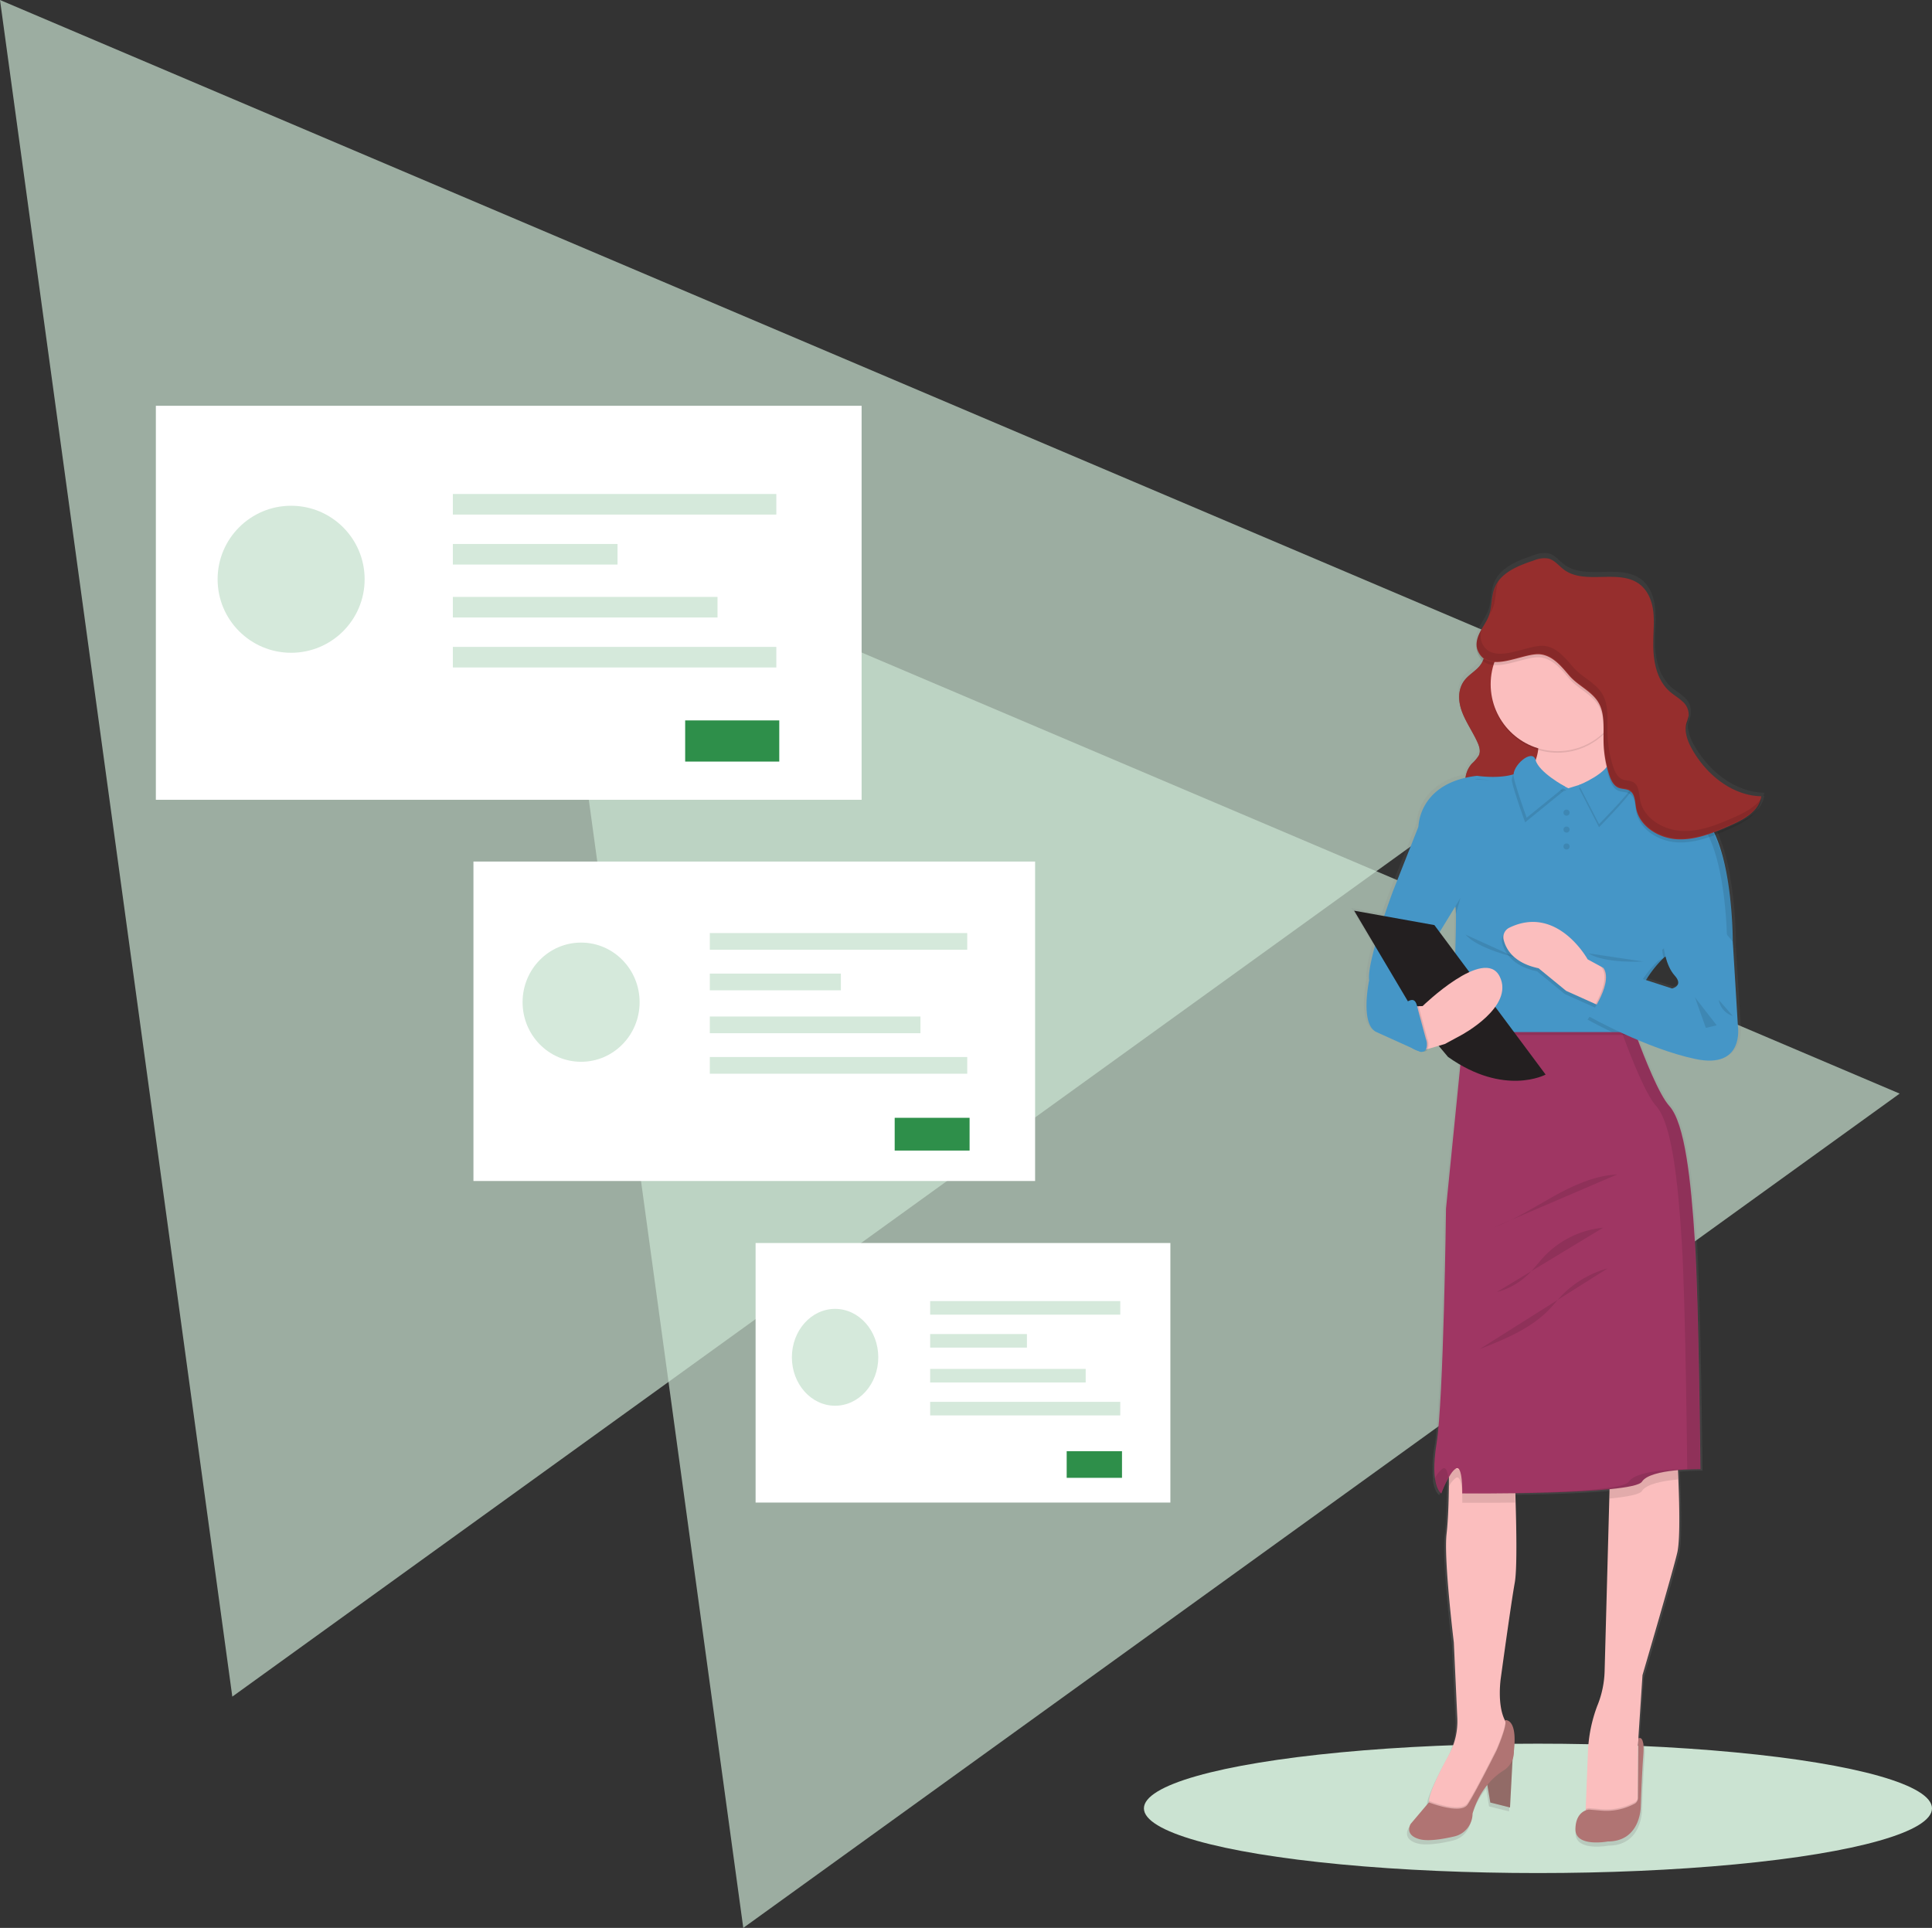
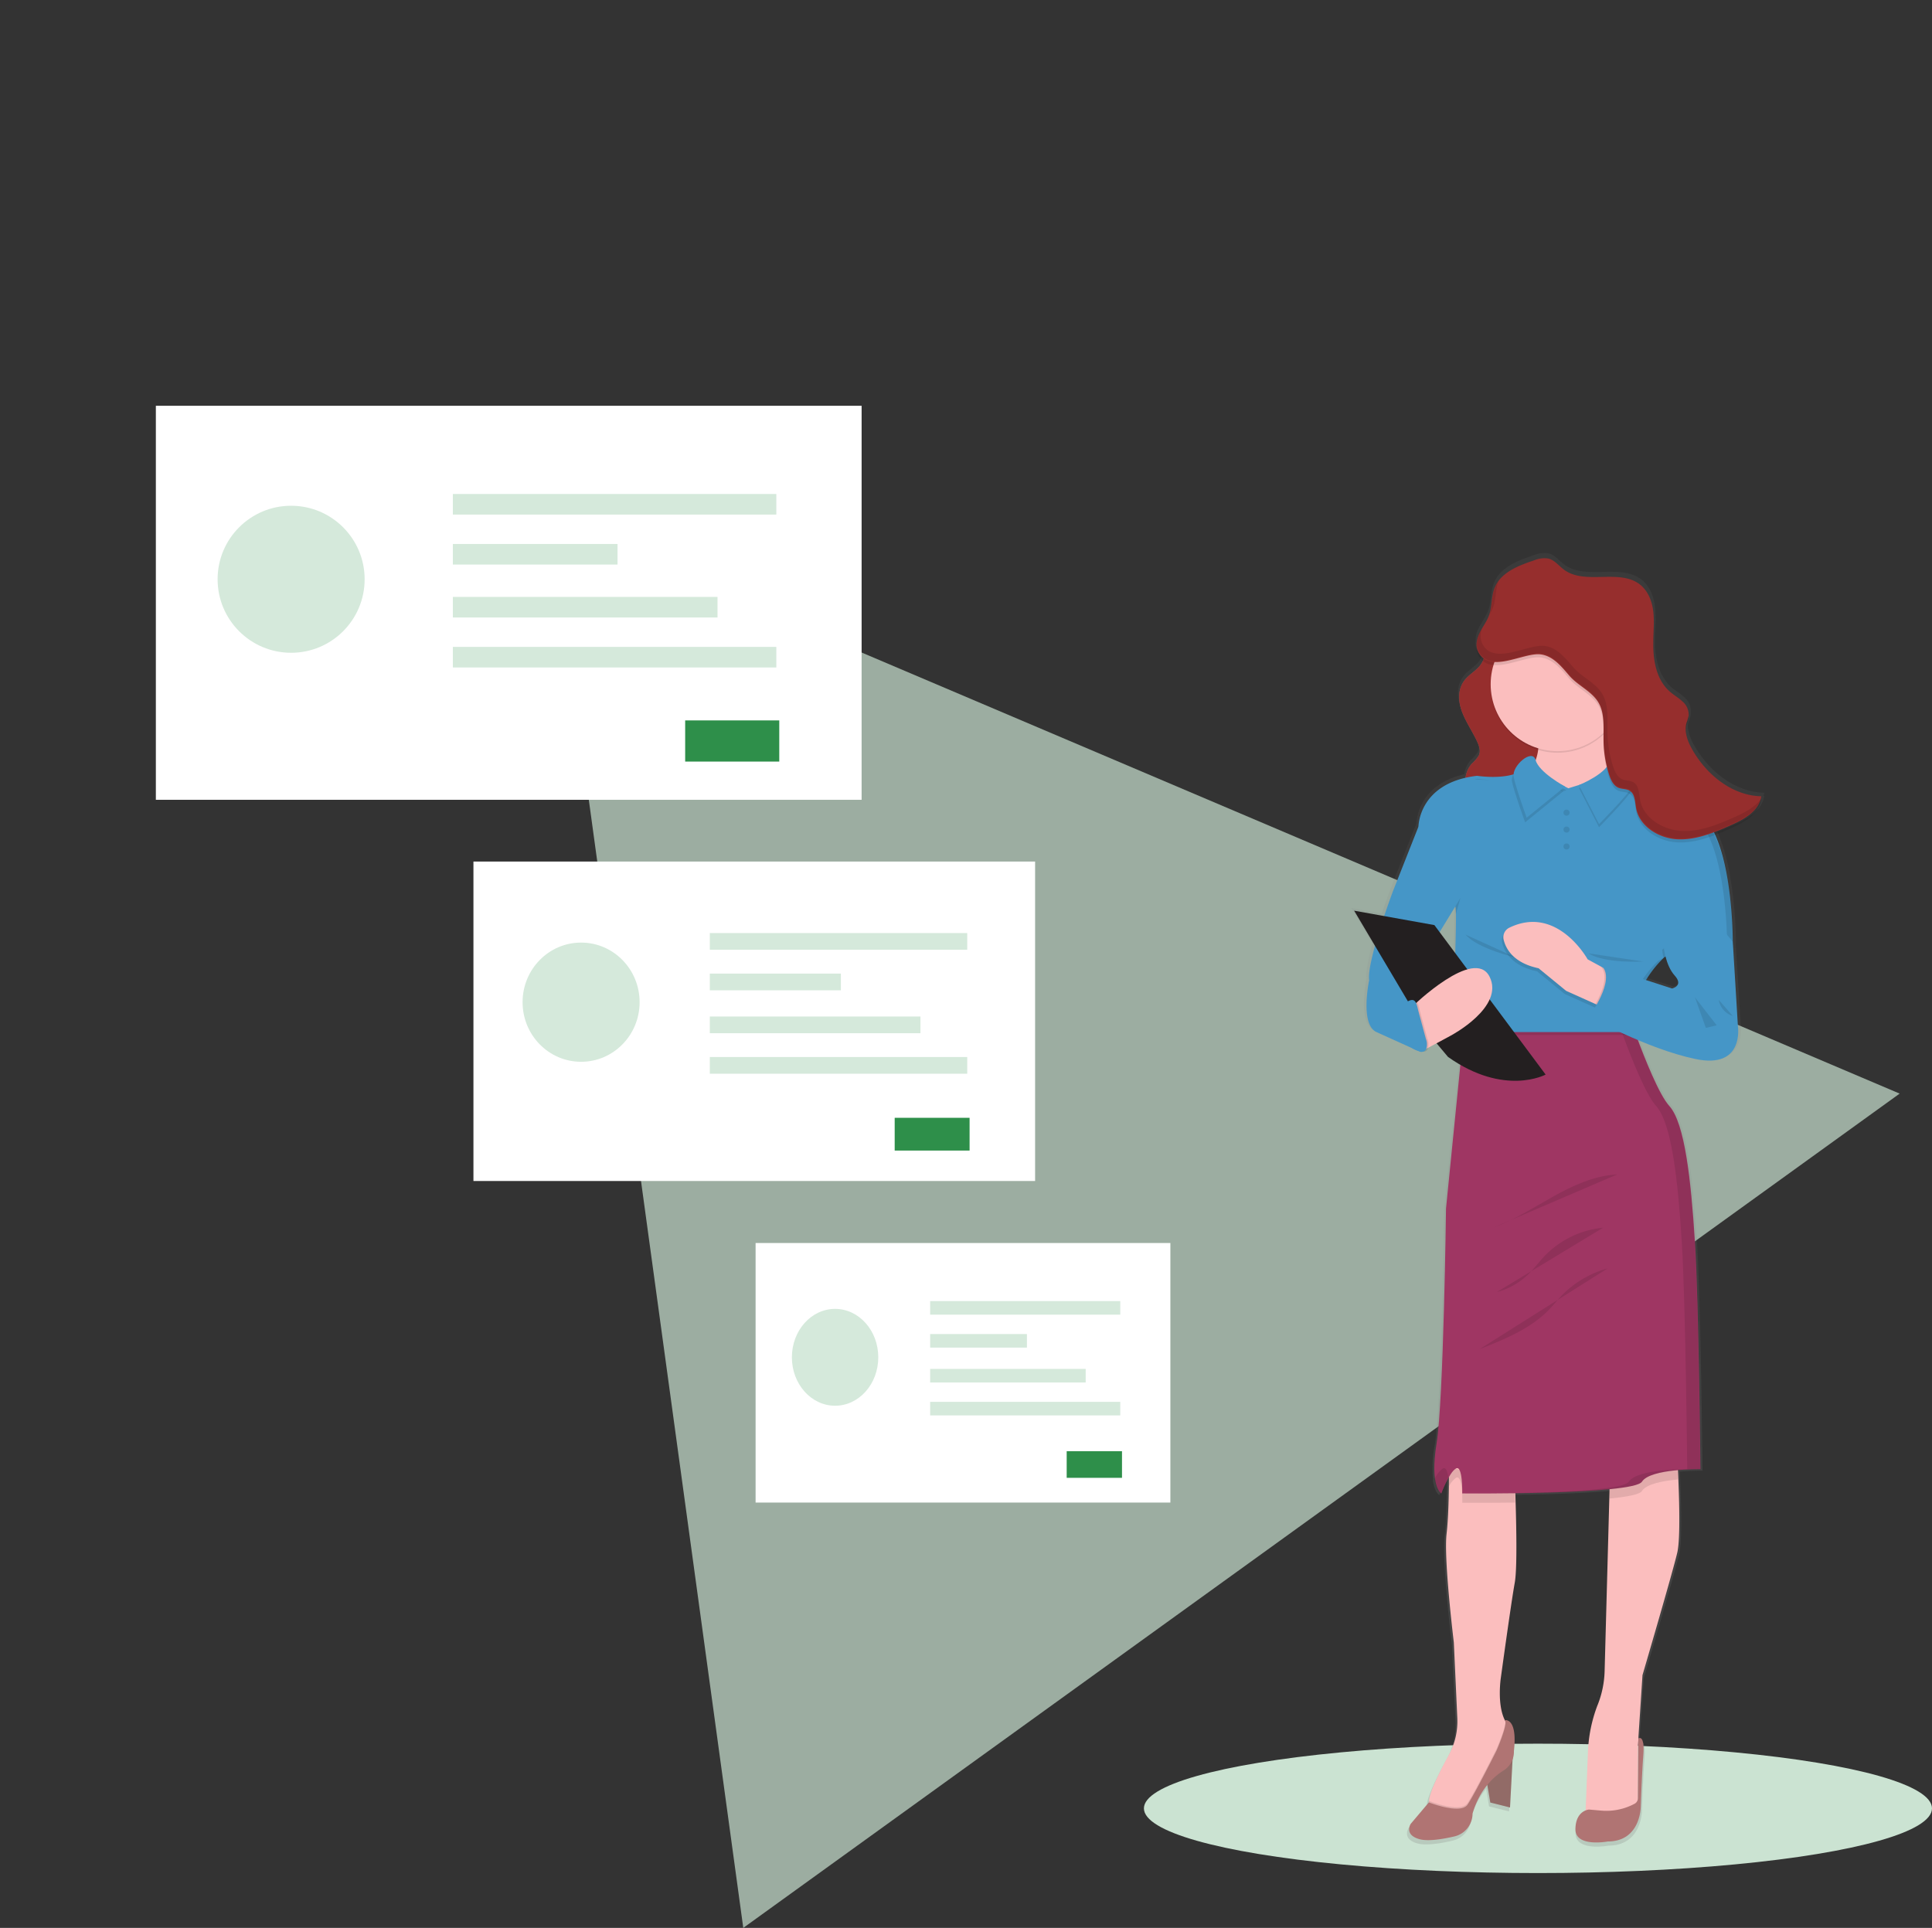
<svg xmlns="http://www.w3.org/2000/svg" viewBox="0 0 657 655.65">
  <rect x="0" y="0" width="657" height="655.65" fill="#333333" stroke="none" />
  <defs>
    <style>.cls-1,.cls-2{fill:#cbe3d2;}.cls-1{opacity:0.69;}.cls-3{fill:url(#linear-gradient);}.cls-4{fill:#a27772;}.cls-11,.cls-5{isolation:isolate;}.cls-5,.cls-9{opacity:0.1;}.cls-6{fill:#fbbebe;}.cls-7{fill:#b07473;}.cls-8{fill:#9f3663;}.cls-10{fill:#7c5c5c;}.cls-11,.cls-14{fill:#962e2d;}.cls-12{fill:#4596c7;}.cls-13{fill:#231f20;}.cls-15{fill:#fff;}.cls-16{fill:#d5e9db;}.cls-17{fill:#2e8f4a;}</style>
    <linearGradient id="linear-gradient" x1="659.23" y1="-55.19" x2="659.23" y2="384.81" gradientTransform="matrix(1, 0, 0, -1, -129.48, 572.81)" gradientUnits="userSpaceOnUse">
      <stop offset="0" stop-color="gray" stop-opacity="0.25" />
      <stop offset="0.54" stop-color="gray" stop-opacity="0.12" />
      <stop offset="1" stop-color="gray" stop-opacity="0.1" />
    </linearGradient>
  </defs>
  <g id="Layer_2" data-name="Layer 2">
    <g id="Layer_1-2" data-name="Layer 1">
-       <polygon class="cls-1" points="0 0 79 577 553 235 0 0" />
      <polygon class="cls-1" points="187.22 176.96 252.76 655.65 646 371.92 187.22 176.96" />
      <ellipse class="cls-2" cx="523" cy="615" rx="134" ry="22" />
      <path class="cls-3" d="M600,269.61c-9.93-.2-18.69-7.23-23.65-15.77a15.76,15.76,0,0,1-2.39-6.75,7.32,7.32,0,0,1,.27-1.61,18,18,0,0,0,.74-2.47,4.35,4.35,0,0,0,0-1v-.05a5.9,5.9,0,0,0-2.19-4.85c-1.35-1.25-3-2.18-4.37-3.39-4.26-3.76-5.56-9.76-5.64-15.48v-.29c0-2.46.24-4.92.22-7.36a32.25,32.25,0,0,0-.18-4.17c-.4-3.46-1.73-7-4.45-9.2-7.1-5.77-19.05.23-26.4-5.22-1.79-1.32-3.21-3.29-5.4-3.84a9.38,9.38,0,0,0-4.94.64c-5.41,1.78-11.45,4.13-13.57,9.39-1.21,3-.87,6.42-2,9.47-.74,2-2.1,3.79-3.1,5.72a9,9,0,0,0-1.15,4.78,5.57,5.57,0,0,0,.34,2.56,6.56,6.56,0,0,0,1.77,2.57,8.15,8.15,0,0,1-1,1.68c-1.38,1.69-3.5,2.9-4.94,4.57-2.67,3.09-2.57,7.29-1.28,10.9s3.68,6.94,5.31,10.48c.71,1.53,1.29,3.25.54,4.77a13.47,13.47,0,0,1-2.39,2.78,8.74,8.74,0,0,0-2.18,4.83C481.7,267,481.69,280,481.69,280h0l-8.75,22.05s-1.4,3.72-3.05,8.61l-10.37-1.87,7.19,12.05c-1.36,4.91-2.32,9.47-2,11.75,0,0-3.21,15.11,2.5,17.77l12.63,5.69a7.42,7.42,0,0,0,1.75.78l.52.23a1.34,1.34,0,0,0,1.17,0h.2a1.64,1.64,0,0,0,.76-.11,1.35,1.35,0,0,0,.64-.69v-.07l3.79-1.09,3.2,3.79a47.25,47.25,0,0,0,4.25,2.7l-5,49.28s-.81,65.55-3.21,80.48a42,42,0,0,0-.57,11.87l-.09.16c.6,4.21,2.15,5.05,2.15,5.05v-.06l.09.06a41.22,41.22,0,0,1,2.57-5.56V504c-.05,5.57-.22,13.35-.8,18.42-1,8.61,2.5,37.12,2.5,37.12l1.21,26a23.89,23.89,0,0,1-2.95,12.63c-2.85,5.18-6.57,12.48-6.83,15.7a4.69,4.69,0,0,0,0,.53h0L479,621.68s-2.42,3.74,3,5.24c2.93.82,8,0,12-.95a8.07,8.07,0,0,0,6.25-7.84,27.87,27.87,0,0,1,5.13-9.79l1,6,6.8,1.69.88-16.37a7.66,7.66,0,0,0,.47-2.89h0c1.34-11.64-3.16-10.6-3.16-10.6a.67.67,0,0,1,.22.41,3,3,0,0,1-.21-.4h0c-2.75-5.43-1.39-14.41-1.39-14.41s3.57-25.93,4.82-32.78c.89-4.83.52-20.68.23-29.55a9.39,9.39,0,0,0,0-1.07c10.54-.13,23.47-.49,32.54-1.37l0,1.07-1.67,61.26a33.63,33.63,0,0,1-2.38,11.42l-.07.21a49.55,49.55,0,0,0-3.33,16l-.77,19.47V617h0c-1.36.52-3.49,2-3.56,6.41-.09,6.41,11.18,4.26,11.18,4.26,11.27,0,11.36-11.72,11.36-11.72s.36-10.75.89-18-1.7-5.61-1.7-5.61l-.16,20.47V595l.17-2.6v-.07h0l0-.56L559,570.7s10.38-35.19,12-41.93c1.14-4.79.64-19.24.29-27.23a9,9,0,0,0-.06-1.06c3.21-.29,6.07-.32,7.2-.32h.53s-.54-56.5-1.88-77.82-3.49-40.78-8.85-46.65c-3.25-3.54-7.76-14.48-10.84-22.58a112.8,112.8,0,0,0,19.88,6.51c17,3.55,14.67-11.2,14.67-11.2l-1.72-27.89h.11a142.26,142.26,0,0,0-1.87-21.81A64.81,64.81,0,0,0,584,282.85c1.85-.7,3.66-1.48,5.45-2.28,4.62-2,9.82-4.92,10.49-9.9h-.23A7.67,7.67,0,0,0,600,269.61ZM494.62,310h0c0,2.88-.07,7.88-.24,13.41L489,316.16l5.41-8.77Zm74.54,25.52-9-2.89a40.85,40.85,0,0,1,5.56-6.88l.78-.73-.28,0,.43-.39.26-.05-.41.39.49-.1a15.39,15.39,0,0,0,3.06,6.16c3.21,3.54-.88,4.42-.88,4.42Z" />
      <polygon class="cls-4" points="514.56 594.77 513.5 614.7 506.8 613.02 505.38 604.73 514.56 594.77" />
      <polygon class="cls-5" points="514.56 594.77 513.5 614.7 506.8 613.02 505.38 604.73 514.56 594.77" />
      <path class="cls-6" d="M539.17,617.34l10.22,2.12,7.61-6.67V593.88l.17-2.56v-.08h0l0-.55,1.38-21s10.26-34.93,11.82-41.63c1.13-4.76.64-19.11.29-27-.15-3.25-.29-5.42-.29-5.42l-22.58-5.47-.47,17.37-1.65,60.81a33.52,33.52,0,0,1-2.31,11.32c0,.07-.06.14-.09.2A49.73,49.73,0,0,0,540,595.82l-.77,19.33v.54Z" />
      <path class="cls-5" d="M557.15,590.69v.54h0l0-.56Z" />
-       <path class="cls-5" d="M539.17,617.34l10.22,2.12,7.61-6.67v-1.61a2.11,2.11,0,0,1-1.08,1.73l-.11.06a20.29,20.29,0,0,1-11.49,2.27l-4-.34a4.33,4.33,0,0,0-1.06.26v.53Z" />
      <path class="cls-7" d="M555.78,613.47l.11-.05a2.15,2.15,0,0,0,1.1-1.88l.16-20.32s2.21-1.57,1.68,5.57-.88,17.82-.88,17.82-.09,11.65-11.21,11.65c0,0-11.11,2.11-11-4.24s4.62-6.62,4.62-6.62l4,.35A20.28,20.28,0,0,0,555.78,613.47Z" />
      <path class="cls-6" d="M485.89,613c.26,4.57,13.76,1.92,13.76,1.92l9.08-17.64s7.59-5.82,3.79-10.94a9.74,9.74,0,0,1-.56-.86v-.06h0a3.23,3.23,0,0,1-.22-.41h0c-2.72-5.4-1.38-14.27-1.38-14.27s3.52-25.75,4.76-32.54c.87-4.8.51-20.53.22-29.34-.12-3.66-.22-6.12-.22-6.12l-22.41-6v6.68c0,5.52-.21,13.25-.79,18.28-1,8.55,2.47,36.86,2.47,36.86l1.19,25.77a23.85,23.85,0,0,1-2.91,12.54c-2.81,5.13-6.47,12.38-6.73,15.59A3.07,3.07,0,0,0,485.89,613Z" />
      <path class="cls-5" d="M485.89,613c.26,4.57,13.76,1.92,13.76,1.92l9.08-17.64s7.59-5.82,3.79-10.94a9.74,9.74,0,0,1-.56-.86c-.12,2.68-3.06,9.32-3.06,9.32s-7.5,15-9.88,18.44-12.74-.64-13.12-.79A3.35,3.35,0,0,0,485.89,613Z" />
      <path class="cls-7" d="M511.7,585s4.44-1,3.12,10.52h0a7.46,7.46,0,0,1-3.51,6.6c-3.21,2-8.08,6.29-10.55,14.64h0a8,8,0,0,1-6.16,7.78c-4,.93-9,1.75-11.88.94-5.39-1.49-3-5.2-3-5.2l6.18-7.31s10.76,4.23,13.14.78,9.87-18.41,9.87-18.41S513,586,511.7,585Z" />
      <path class="cls-5" d="M547.8,492.28l-.46,17.36c6-.59,10.32-1.4,11-2.56,1.59-2.47,7.37-3.5,12.28-3.93-.15-3.25-.28-5.42-.28-5.42Z" />
      <path class="cls-5" d="M492.68,505.58a8.23,8.23,0,0,1,2.46-3c2.38-1.32,2.13,8.48,2.13,8.48s7.9.07,18-.06c-.12-3.66-.23-6.12-.23-6.12l-22.4-6S492.71,501.69,492.68,505.58Z" />
      <path class="cls-8" d="M490.12,507.91s2.65-7.16,5-8.49,2.13,8.47,2.13,8.47,58.21.53,61.12-4,19.88-4.23,19.88-4.23-.53-56.1-1.86-77.26-3.43-40.49-8.73-46.31c-3.42-3.77-8.29-15.95-11.29-24.08-1.65-4.44-2.73-7.69-2.73-7.69l-55.57,3.17-.44,4.49-5.9,59s-.81,65.13-3.21,79.92S490.12,507.91,490.12,507.91Z" />
      <g class="cls-9">
        <path d="M553.88,503.92c2.91-4.49,19.88-4.23,19.88-4.23s-.53-56.1-1.85-77.26-3.44-40.49-8.74-46.31c-3.42-3.77-8.29-15.95-11.29-24.08-1.38-3.73-2.37-6.6-2.65-7.43l4.31-.24s1.09,3.21,2.73,7.7c3,8.13,7.88,20.31,11.3,24.08,5.29,5.82,7.41,25.13,8.73,46.3s1.85,77.26,1.85,77.26-16.93-.26-19.84,4.24c-2.49,3.85-45.32,4-57.76,4C516.47,507.87,551.63,507.39,553.88,503.92Z" />
        <path d="M490.64,499.42c1.07-.6,1.61,1.07,1.87,3.07a42.14,42.14,0,0,0-2.5,5.42s-1.54-.83-2.12-5A9.07,9.07,0,0,1,490.64,499.42Z" />
      </g>
      <path class="cls-10" d="M507.29,208.65c-3.85,5.24,0,12.7-4.08,17.8-1.36,1.68-3.46,2.88-4.88,4.54-2.63,3.06-2.53,7.23-1.24,10.83s3.63,6.89,5.24,10.4c.7,1.52,1.29,3.21.54,4.74a13,13,0,0,1-2.36,2.76c-2.65,3-2.73,7.06-1.29,10.56s4.15,6.49,6.84,9.44c1.06,1.16,2.4,2.43,4.16,2.4a5.8,5.8,0,0,0,2.62-.85,27.56,27.56,0,0,0,13.26-15.6A27.89,27.89,0,0,0,525,246.49c-2.24-5.35-6-10.48-6-16.14,0-4.49,2.3-8.77,2.71-13.24.5-5.42-2.72-14.05-9.27-16.42C512.84,204.18,509.24,206,507.29,208.65Z" />
      <path class="cls-11" d="M507.29,208.65c-3.85,5.24,0,12.7-4.08,17.8-1.36,1.68-3.46,2.88-4.88,4.54-2.63,3.06-2.53,7.23-1.24,10.83s3.63,6.89,5.24,10.4c.7,1.52,1.29,3.21.54,4.74a13,13,0,0,1-2.36,2.76c-2.65,3-2.73,7.06-1.29,10.56s4.15,6.49,6.84,9.44c1.06,1.16,2.4,2.43,4.16,2.4a5.8,5.8,0,0,0,2.62-.85,27.56,27.56,0,0,0,13.26-15.6A27.89,27.89,0,0,0,525,246.49c-2.24-5.35-6-10.48-6-16.14,0-4.49,2.3-8.77,2.71-13.24.5-5.42-2.72-14.05-9.27-16.42C512.84,204.18,509.24,206,507.29,208.65Z" />
      <path class="cls-5" d="M550,399.39c-7.7.4-15,3.71-21.69,7.46s-13.27,8-20.53,10.65" />
      <path class="cls-5" d="M545.16,417.53a31.82,31.82,0,0,0-20,9.72c-1.87,2-3.48,4.2-5.43,6.11A24.16,24.16,0,0,1,509,439.42" />
      <path class="cls-5" d="M546.74,431.34A34.93,34.93,0,0,0,530.67,441c-1.18,1.29-2.26,2.64-3.45,3.91-6.36,6.87-15.37,10.48-24.09,13.93" />
      <path class="cls-6" d="M546.1,239.85a157,157,0,0,0,1.59,18.38c.7,4.34,1.72,8.21,3.17,9.94,4.22,5-20.65,11.77-20.65,11.77l-14.68-11.39s11.64-10.71,6.21-21.16S546.1,239.85,546.1,239.85Z" />
      <path class="cls-5" d="M497.61,352h58.75c-1.64-4.44-2.73-7.7-2.73-7.7l-55.56,3.18Z" />
      <path class="cls-12" d="M493.83,351h62.8c-1.76-6.31,0-12.15,2.51-16.67a37.39,37.39,0,0,1,6.58-8.53l.43-.39,21.93-4.86,1.18-.26s.18-39.87-13.94-45.34a82.57,82.57,0,0,1-22.58-12.87l-19.4,6-14.29-7.24c-4.58,4.94-16.75,3-16.75,3-19.94,2.3-19.94,17.32-19.94,17.32S494,308.3,494.89,308.3,493.83,351,493.83,351Z" />
      <path class="cls-5" d="M515.51,325.64s-12.82-2.84-17.17-7.81" />
      <path class="cls-5" d="M580.09,310.76,565.23,323a25.12,25.12,0,0,0,.49,2.86l.43-.39,21.93-4.86Z" />
-       <path class="cls-5" d="M539.86,346.75s3.26,1.83,8.24,4.23h8.53c-1.76-6.31,0-12.15,2.51-16.67l-15-4.87C549.22,334.22,539.86,346.75,539.86,346.75Z" />
      <path class="cls-12" d="M491.18,276.37l-8.82,4.76L473.72,303s-9,24-8.12,30.35c0,0-3.2,15,2.47,17.63l14.7,6.65a1.36,1.36,0,0,0,1.76-1.88c-2.09-4-4.4-10.17-.76-13.59l-4.23-8.81,15.35-25.06,5.13-8.64Z" />
      <path class="cls-5" d="M510.82,320.63c.77,3.12,3.35,7.91,11.88,9.71l9.39,7.7,10,4.49,4.06,1.84,1.72-12.43-3.92-2.15-4.55-2.49s-10.26-18.64-26.58-10.77A3.62,3.62,0,0,0,510.82,320.63Z" />
      <path class="cls-6" d="M511.33,319.57c.75,3.12,3.33,7.91,11.87,9.72l9.39,7.69,10,4.49,4.06,1.84,1.72-12.43-3.92-2.15-4.56-2.48s-10.26-18.65-26.57-10.78A3.6,3.6,0,0,0,511.33,319.57Z" />
      <circle class="cls-5" cx="529.67" cy="233.24" r="22.75" />
      <circle class="cls-6" cx="529.67" cy="232.71" r="22.75" />
      <path class="cls-5" d="M543.77,281.33,536.93,268s10-4,10.75-8.74,9.58,5.5,7.69,8.88S543.77,281.33,543.77,281.33Z" />
      <path class="cls-12" d="M543.77,280.27,536.93,267s10-4,10.75-8.74,9.58,5.51,7.69,8.88S543.77,280.27,543.77,280.27Z" />
      <path class="cls-13" d="M487.78,314.61l37.83,50.84s-14,7.58-33.19-6l-8.29-9.88-23.64-39.86Z" />
-       <path class="cls-6" d="M480.34,342.25l3.43-.09s21-20.42,26.2-10.1-13.1,20-13.1,20l-5.55,3L484,357.2,479.41,351Z" />
+       <path class="cls-6" d="M480.34,342.25s21-20.42,26.2-10.1-13.1,20-13.1,20l-5.55,3L484,357.2,479.41,351Z" />
      <path class="cls-5" d="M485.41,353.28a5.09,5.09,0,0,1,.09,3.56,1.46,1.46,0,0,1-.64.68,1.6,1.6,0,0,1-.75.11,7.24,7.24,0,0,1-4.74-2.36,21.61,21.61,0,0,1-3.08-4.44c-.94-1.64-1.92-3.45-1.57-5.3.37-2,2.18-3.44,3.9-4.58,3.49-2.3,3.58.39,4.37,3.36Z" />
      <path class="cls-12" d="M484.88,353.28a5,5,0,0,1,.09,3.56,1.43,1.43,0,0,1-.65.68,1.69,1.69,0,0,1-.74.11,7.22,7.22,0,0,1-4.74-2.36,21.23,21.23,0,0,1-3.08-4.44c-.95-1.64-1.93-3.45-1.57-5.3.36-2,2.18-3.44,3.89-4.58,3.49-2.3,3.58.39,4.38,3.36Z" />
      <polygon class="cls-5" points="494.89 308.3 496.64 305.32 495.11 310.85 494.89 308.3" />
      <path class="cls-5" d="M542.56,341.5l4.06,1.84,1.72-12.43-3.92-2.14C547.12,331.81,544.76,337.53,542.56,341.5Z" />
      <path class="cls-5" d="M558.84,327s-13.1.79-18.66-2.78" />
      <g class="cls-9">
        <path d="M557.21,335.39a36.62,36.62,0,0,1,6.58-8.53,16.36,16.36,0,0,1,1.92-1.06l20.43-4.18,1.18-.26s.18-39.87-13.94-45.34a84.91,84.91,0,0,1-22-12.39l1.54-.48A82.27,82.27,0,0,0,575.5,276c14.11,5.47,13.93,45.34,13.93,45.34h-2.11l-20.92,4-1.17,1.13a40.49,40.49,0,0,0-6.68,8.83,22.15,22.15,0,0,0-1.75,16.73h-2.11C552.92,345.73,554.72,339.89,557.21,335.39Z" />
        <path d="M501.45,265l1-.14a36.66,36.66,0,0,0,4.31.36A39.53,39.53,0,0,1,501.45,265Z" />
        <path d="M531.4,269.14l-12.92-6.52a6.14,6.14,0,0,0,.75-.69l13.47,6.82Z" />
      </g>
      <path class="cls-12" d="M580.61,309.71l8.65,10.58L591,349.05s2.29,14.63-14.46,11.1-36.16-14.46-36.16-14.46,9.35-12.52,4.23-17.28l24,7.76s4.06-.89.88-4.41-3.74-9.88-3.74-9.88Z" />
      <path class="cls-5" d="M584.49,340.05l4.77,5.46A6.86,6.86,0,0,1,584.49,340.05Z" />
      <polygon class="cls-5" points="576.38 339.16 583.79 348.69 580.09 349.57 576.38 339.16" />
      <path class="cls-5" d="M502.49,222.26c-.82-2-.19-4.29.79-6.2s2.32-3.66,3.06-5.68c1.09-3,.75-6.42,1.92-9.4,2.09-5.22,8-7.55,13.38-9.33a8.79,8.79,0,0,1,4.88-.64c2.13.51,3.56,2.47,5.32,3.78,7.25,5.41,19-.54,26,5.18,2.68,2.19,4,5.69,4.39,9.14s0,6.91,0,10.37c-.12,6.07,1,12.7,5.56,16.72,1.36,1.22,3,2.13,4.31,3.38a5.88,5.88,0,0,1,2.15,4.81,16.84,16.84,0,0,1-.72,2.45c-.91,3.16.44,6.52,2.08,9.36,4.9,8.48,13.54,15.46,23.33,15.66-.64,4.94-5.77,7.81-10.34,9.83-5.77,2.57-11.9,5.13-18.24,4.79s-12.91-4.4-14-10.65c-.39-2.13-.33-4.76-2.19-5.89-1.13-.68-2.57-.51-3.79-1-1.75-.73-2.61-2.68-3.2-4.49a40,40,0,0,1-1.88-11.54c-.08-4.64.54-9.7-2.09-13.52-2.44-3.54-6.77-5.33-9.57-8.58-2.57-3-5.42-6.64-9.66-7.22C518.13,222.78,506,230.76,502.49,222.26Z" />
      <path class="cls-14" d="M502.49,221.2c-.82-2-.19-4.29.79-6.2s2.32-3.65,3.06-5.68c1.09-3,.75-6.41,1.92-9.4,2.09-5.22,8-7.55,13.38-9.33a8.88,8.88,0,0,1,4.88-.64c2.13.51,3.56,2.47,5.32,3.78,7.25,5.41,19-.53,26,5.18,2.68,2.19,4,5.69,4.39,9.14s0,6.91,0,10.38c-.12,6.06,1,12.69,5.56,16.72,1.36,1.21,3,2.12,4.31,3.37a5.89,5.89,0,0,1,2.15,4.81,16.84,16.84,0,0,1-.72,2.45c-.91,3.17.44,6.52,2.08,9.36,4.9,8.48,13.54,15.46,23.33,15.66-.64,4.94-5.77,7.81-10.34,9.83-5.77,2.57-11.9,5.14-18.24,4.8s-12.91-4.41-14-10.62c-.39-2.14-.33-4.77-2.19-5.89-1.13-.68-2.57-.52-3.79-1-1.75-.74-2.61-2.69-3.2-4.49a40.11,40.11,0,0,1-1.88-11.55c-.08-4.63.54-9.7-2.09-13.51-2.44-3.54-6.77-5.33-9.57-8.59-2.57-3-5.42-6.64-9.66-7.22C518.13,221.72,506,229.71,502.49,221.2Z" />
      <path class="cls-5" d="M518.64,279.67l13-10.58s-8.93-4.84-10-9-8.21,2-7.48,5.67S518.64,279.67,518.64,279.67Z" />
      <path class="cls-12" d="M519.16,278.09l13.05-10.59s-8.93-4.84-10-9-8.2,2-7.48,5.66S519.16,278.09,519.16,278.09Z" />
      <circle class="cls-5" cx="532.72" cy="276.37" r="1.04" />
      <circle class="cls-5" cx="532.72" cy="282.12" r="1.04" />
      <circle class="cls-5" cx="532.72" cy="287.88" r="1.04" />
      <g class="cls-9">
        <path d="M507.77,206.5c1-2.84.8-6,1.77-8.86a9.75,9.75,0,0,0-1.11,2c-1.19,3-.85,6.41-1.92,9.39,0,.07-.05.12-.07.18A17.32,17.32,0,0,0,507.77,206.5Z" />
        <path d="M590.06,277.79c-5.77,2.57-11.9,5.13-18.24,4.79s-13-4.38-14.11-10.63c-.38-2.13-.34-4.76-2.19-5.89-1.12-.68-2.57-.51-3.79-1-1.75-.73-2.62-2.68-3.21-4.49A40.33,40.33,0,0,1,546.64,249c-.08-4.64.54-9.7-2.09-13.52-2.44-3.54-6.76-5.33-9.57-8.58-2.57-3-5.41-6.64-9.66-7.22-5.83-.8-18,7.19-21.45-1.28a6.75,6.75,0,0,1,.22-4.92c-.25.42-.49.84-.72,1.28-1,1.92-1.6,4.21-.79,6.2,3.47,8.51,15.63.52,21.46,1.28,4.25.58,7.05,4.22,9.65,7.23,2.81,3.25,7.14,5,9.57,8.58,2.63,3.81,2,8.88,2.09,13.52a40.39,40.39,0,0,0,1.89,11.54c.57,1.81,1.44,3.76,3.21,4.49,1.21.51,2.66.34,3.79,1,1.85,1.12,1.81,3.75,2.18,5.89,1.13,6.24,7.74,10.31,14.11,10.63s12.45-2.21,18.25-4.79c4.17-1.86,8.82-4.43,10.07-8.66C596.85,274.46,593.31,276.34,590.06,277.79Z" />
      </g>
      <rect class="cls-15" x="53" y="138" width="240" height="134" />
      <circle class="cls-16" cx="99" cy="197" r="25" />
      <rect class="cls-16" x="154" y="168" width="110" height="7" />
      <rect class="cls-16" x="154" y="220" width="110" height="7" />
      <rect class="cls-16" x="154" y="203" width="90" height="7" />
      <rect class="cls-16" x="154" y="185" width="56" height="7" />
      <rect class="cls-17" x="233" y="245" width="32" height="14" />
      <rect class="cls-15" x="161" y="293" width="191" height="108.64" />
      <ellipse class="cls-16" cx="197.61" cy="340.83" rx="19.9" ry="20.27" />
      <rect class="cls-16" x="241.38" y="317.32" width="87.54" height="5.68" />
      <rect class="cls-16" x="241.38" y="359.48" width="87.54" height="5.68" />
      <rect class="cls-16" x="241.38" y="345.7" width="71.63" height="5.68" />
      <rect class="cls-16" x="241.38" y="331.11" width="44.57" height="5.68" />
      <rect class="cls-17" x="304.25" y="380.15" width="25.47" height="11.14" />
      <rect class="cls-15" x="256.95" y="422.73" width="141.05" height="88.27" />
      <ellipse class="cls-16" cx="283.98" cy="461.6" rx="14.69" ry="16.47" />
      <rect class="cls-16" x="316.31" y="442.49" width="64.65" height="4.61" />
      <rect class="cls-16" x="316.31" y="476.75" width="64.65" height="4.61" />
      <rect class="cls-16" x="316.31" y="465.55" width="52.89" height="4.61" />
      <rect class="cls-16" x="316.31" y="453.69" width="32.91" height="4.61" />
      <rect class="cls-17" x="362.74" y="493.54" width="18.81" height="9.05" />
    </g>
  </g>
</svg>